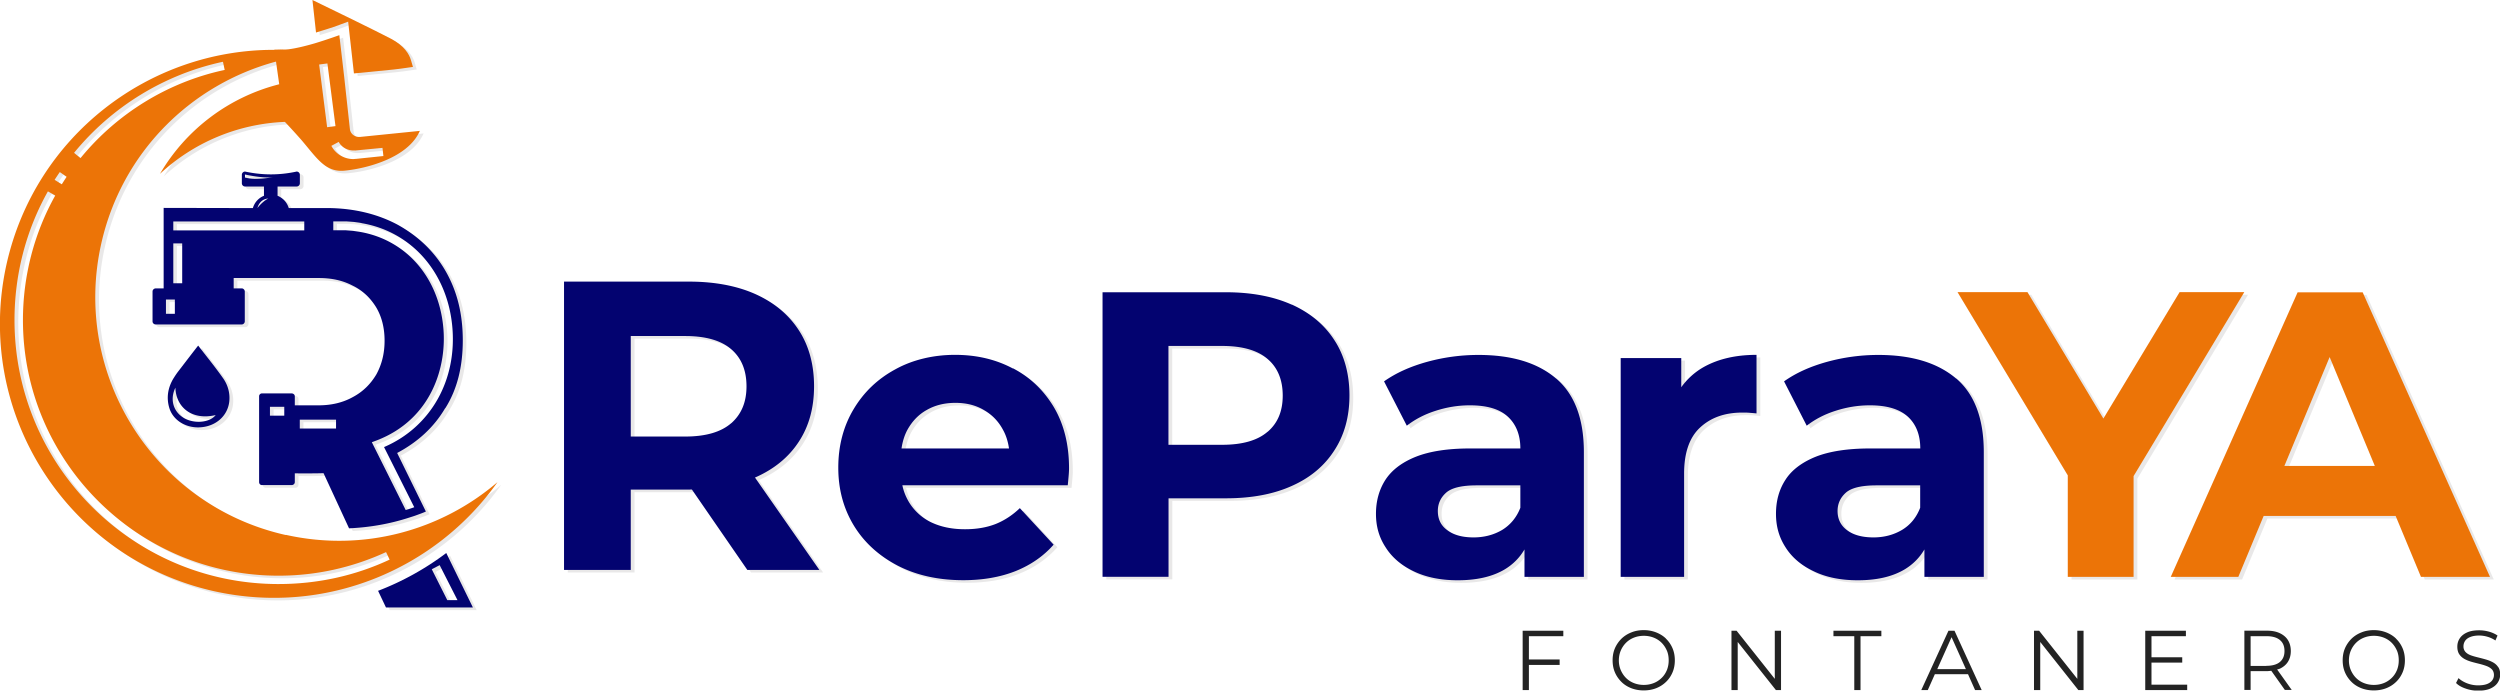
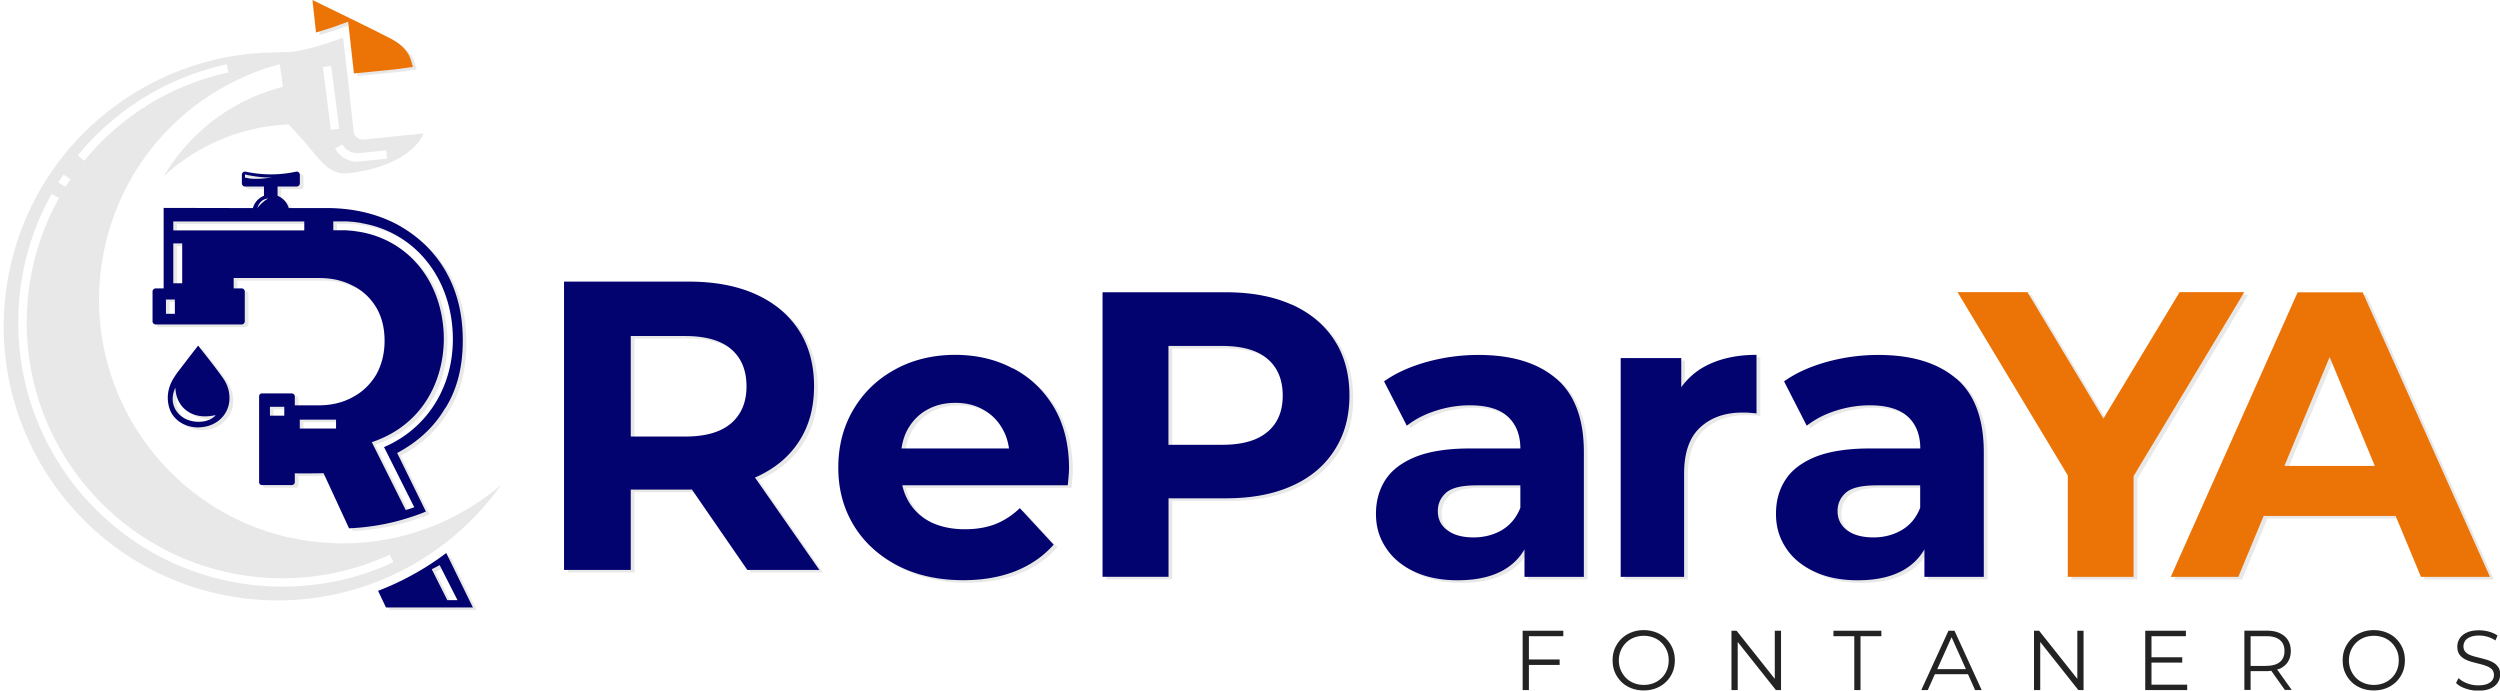
<svg xmlns="http://www.w3.org/2000/svg" id="Capa_2" data-name="Capa 2" viewBox="0 0 272.37 75.23">
  <defs>
    <style>.cls-1{fill:#ec7407}.cls-2{fill:#232323}.cls-3{fill:#030370}.cls-4{fill:#070300}</style>
  </defs>
  <g id="Capa_1-2" data-name="Capa 1">
    <g style="opacity:.09">
      <path d="M82.73 52.28c2.03-.9 3.61-2.19 4.71-3.88 1.11-1.69 1.66-3.7 1.66-6.04s-.55-4.4-1.66-6.1c-1.11-1.71-2.68-3.01-4.71-3.93-2.03-.91-4.46-1.37-7.27-1.37h-13.6v31.41h7.27v-8.75h6.33c.12 0 .22-.01.33-.01l6.04 8.76h7.85L82.66 52.3s.04-.01.06-.02Zm-2.65-5.9c-1.11.97-2.78 1.46-5.03 1.46h-5.92V36.89h5.92c2.24 0 3.92.48 5.03 1.44 1.11.96 1.66 2.3 1.66 4.04s-.56 3.04-1.66 4.02ZM110.77 40.43c-1.87-1-3.98-1.49-6.31-1.49s-4.6.52-6.51 1.58c-1.92 1.04-3.43 2.48-4.54 4.34-1.1 1.84-1.67 3.97-1.67 6.36s.57 4.46 1.69 6.31c1.12 1.84 2.71 3.3 4.77 4.37 2.05 1.06 4.44 1.59 7.16 1.59 2.16 0 4.06-.34 5.72-1 1.65-.67 3.02-1.62 4.12-2.87l-3.68-3.98c-.8.77-1.69 1.35-2.64 1.73-.97.38-2.08.57-3.34.57-1.43 0-2.65-.26-3.71-.77a5.75 5.75 0 0 1-2.44-2.27c-.31-.54-.54-1.12-.67-1.75h18.02c.03-.29.06-.61.09-.95.03-.34.05-.64.05-.9 0-2.57-.55-4.78-1.64-6.64-1.1-1.84-2.57-3.26-4.46-4.25Zm-12.14 8.7c.11-.74.32-1.43.64-2.02.51-.92 1.2-1.66 2.1-2.16.9-.52 1.95-.78 3.13-.78s2.22.26 3.1.78c.89.51 1.59 1.23 2.08 2.15.34.6.55 1.29.66 2.04H98.63ZM141.14 33.47c-2.01-.9-4.41-1.35-7.19-1.35h-13.42v31h7.19v-8.55h6.24c2.77 0 5.18-.44 7.19-1.35 2.01-.89 3.56-2.19 4.64-3.88 1.1-1.69 1.64-3.68 1.64-5.98s-.54-4.34-1.64-6.02c-1.09-1.69-2.64-2.97-4.64-3.88Zm-2.62 13.84c-1.09.95-2.74 1.43-4.97 1.43h-5.84V37.97h5.84c2.22 0 3.88.48 4.97 1.43 1.09.93 1.64 2.27 1.64 3.98s-.55 3-1.64 3.94ZM169.94 41.52c-2.01-1.72-4.83-2.57-8.46-2.57-1.88 0-3.76.25-5.58.75-1.84.51-3.4 1.21-4.7 2.13l2.48 4.83c.86-.67 1.9-1.23 3.13-1.62s2.47-.6 3.74-.6c1.87 0 3.25.41 4.14 1.24.9.83 1.36 1.99 1.36 3.46h-5.5c-2.42 0-4.38.31-5.89.9-1.52.61-2.61 1.44-3.31 2.5-.69 1.07-1.04 2.31-1.04 3.72s.35 2.59 1.07 3.68c.7 1.1 1.73 1.96 3.05 2.59 1.33.64 2.93.97 4.78.97 2.1 0 3.82-.4 5.15-1.2.9-.55 1.61-1.27 2.13-2.16v2.99h6.47V49.54c0-3.63-1.01-6.31-3.02-8.02Zm-3.89 14.08c-.41 1.06-1.09 1.87-1.99 2.42-.92.54-1.96.81-3.11.81-1.21 0-2.16-.26-2.85-.78-.71-.51-1.04-1.21-1.04-2.1 0-.8.31-1.46.9-1.99.61-.54 1.72-.8 3.34-.8h4.75v2.44ZM183.58 42.46v-3.17h-6.6v23.84h6.91V51.88c0-2.27.58-3.95 1.75-5.03s2.69-1.62 4.59-1.62c.26 0 .52 0 .75.02.24.02.5.04.8.07v-6.38c-2.24 0-4.15.44-5.72 1.31a7.576 7.576 0 0 0-2.48 2.22ZM213.52 41.52c-2.02-1.72-4.84-2.57-8.47-2.57-1.89 0-3.75.25-5.58.75-1.84.51-3.4 1.21-4.69 2.13l2.47 4.83c.86-.67 1.9-1.23 3.13-1.62 1.23-.4 2.48-.6 3.75-.6 1.85 0 3.23.41 4.14 1.24.9.83 1.35 1.99 1.35 3.46h-5.49c-2.42 0-4.4.31-5.9.9-1.5.61-2.61 1.44-3.29 2.5-.7 1.07-1.04 2.31-1.04 3.72s.35 2.59 1.06 3.68c.7 1.1 1.73 1.96 3.07 2.59 1.32.64 2.91.97 4.78.97 2.1 0 3.8-.4 5.13-1.2.9-.55 1.61-1.27 2.13-2.16v2.99h6.47V49.54c0-3.63-1-6.31-3-8.02Zm-3.91 14.08c-.41 1.06-1.07 1.87-1.99 2.42-.92.54-1.95.81-3.1.81-1.21 0-2.18-.26-2.87-.78-.69-.51-1.04-1.21-1.04-2.1 0-.8.31-1.46.9-1.99.61-.54 1.73-.8 3.36-.8h4.74v2.44ZM237.87 32.11l-8.3 13.77-8.27-13.77h-7.62l12.01 19.96v11.06h7.17V52.15l12.06-20.04h-7.05zM257.81 32.13h-7.08l-13.82 31h7.36l2.76-6.64h14.38l2.76 6.64h7.52l-13.87-31Zm-8.52 18.91 4.94-11.86 4.92 11.86h-9.85ZM19.84 40.74c-.18.23-.35.49-.51.74-.62 1.01-.82 2.12-.47 3.27.43 1.4 1.94 2.26 3.54 2.08 1.58-.16 2.78-1.24 2.98-2.72.12-.91-.12-1.81-.62-2.55-.86-1.23-1.81-2.39-2.76-3.62-.76.97-1.46 1.89-2.16 2.8Zm4.08 4.76c-.66.84-2.37.99-3.52.29-1.11-.68-1.5-2-.88-3.27.06 2.1 1.77 3.6 4.39 2.98ZM41.6 64.66l.86 1.81h9.47l-2.9-5.93a30.542 30.542 0 0 1-7.43 4.12Zm7.55 1.01-1.69-3.36.86-.45 1.94 3.81h-1.11Z" class="cls-4" />
      <path d="M36.37 22.96h-4.51a2.09 2.09 0 0 0-1.22-1.34v-1.01h2.08c.19 0 .35-.16.35-.35v-.93c0-.19-.16-.35-.35-.35-1.87.41-3.73.41-5.62 0-.19 0-.35.16-.35.35v.93c0 .19.16.35.35.35h2.06v1.01c-.58.23-1.03.72-1.21 1.34h-.06l-9.66-.02v8.77h-.86c-.19 0-.35.16-.35.33v3.27c0 .18.16.33.35.33h9.37c.17 0 .33-.16.33-.33v-3.27c0-.17-.16-.33-.33-.33h-.88v-1.13h9.26c1.38 0 2.59.25 3.68.82 1.09.52 1.93 1.32 2.57 2.35.62 1.03.93 2.26.93 3.66s-.31 2.59-.89 3.66c-.62 1.05-1.46 1.89-2.55 2.47-1.11.62-2.35.91-3.77.91h-2.57v-.99c0-.18-.16-.31-.35-.31h-3.23c-.18 0-.31.14-.31.31v9.35c0 .19.14.33.31.33h3.23c.19 0 .35-.14.35-.33v-.95s2.24.02 3.13-.02l2.78 6.01c2.2-.1 4.39-.47 6.49-1.15.31-.1.62-.19.93-.31.33-.12.64-.23.95-.37l-3.13-6.38c2.24-1.19 4.01-2.8 5.23-4.88 1.28-2.02 1.91-4.49 1.91-7.39s-.62-5.37-1.87-7.55c-1.24-2.16-3.03-3.85-5.27-5.08-2.14-1.13-4.57-1.73-7.31-1.79Zm-9.28-3.34v-.33s2.16.49 3.17.27c0 0-1.94.41-3.17.06Zm2.53 2.29c-.41.23-.8.56-1.17 1.03.04-.19.31-.97 1.17-1.03ZM19.45 34.47h-.97v-1.56h.97v1.56Zm.8-3.33h-.97V26.8h.97v4.34Zm13.3-5.76H19.28v-.97h14.27v.97Zm-2.18 20.19h-1.56v-.97h1.56v.97Zm5.64 1.4h-3.95V46h3.95v.97Zm12.64-11.16c.56 5.87-2.33 10.99-7.41 13.18l3.29 6.55c-.31.12-.62.21-.93.31l-3.69-7.39.51-.19c6.03-2.31 7.7-8.11 7.27-12.37-.52-5.43-4.06-9.47-9.04-10.35-.12-.02-.25-.04-.39-.06l-.41-.06-.76-.06h-1.38v-.97h1.42c.29.02.56.04.82.06.16.02.29.04.45.06.14.02.29.04.43.08 5.41.93 9.28 5.35 9.84 11.2ZM34.91 3.8c1.39-.41 2.61-.84 2.61-.86l.82-.3.63 5.64c1.18-.11 2.95-.29 4.27-.42.57-.07 1.05-.12 1.39-.18l.77-.11-.22-.75c-.19-.64-.72-1.55-2.17-2.32-1.68-.88-6.13-3.04-7.45-3.68L34.45.28l.39 3.55s.05-.01.08-.03Z" class="cls-4" />
      <path d="M31.55 58.57C17.24 55.36 8.23 41.15 11.44 26.83c2.24-9.98 9.8-17.35 19.04-19.84l.35 2.47a21.044 21.044 0 0 0-12.99 9.76c3.69-3.44 8.54-5.46 13.61-5.66.58.62 1.19 1.28 1.77 1.94 1.75 2.04 2.66 3.64 4.86 3.36 2.2-.23 6.77-1.34 8.07-4.32l-6.53.66c-.54.04-1.03-.33-1.09-.86l-.62-5.68-.53-4.55s-1.23.45-2.64.88c-.99.29-2.08.56-2.9.66-.19.02-.43.04-.68.02-.04 0-.08.02-.1 0l-.78.02v.02C16.61 5.69 4.26 15.12 1.13 29.03c-3.6 16.08 6.51 32.05 22.6 35.66 12.11 2.7 24.13-2.35 30.88-11.88-6.13 5.25-14.58 7.64-23.06 5.74Zm7.54-41.89 2.99-.29.1.89-2.99.31c-.1 0-.19.02-.29.02-.99 0-1.91-.54-2.39-1.44l.8-.43c.35.64 1.05.99 1.79.93Zm-3.01-9.49.88 6.83-.91.12-.87-6.83.91-.12ZM24.7 7.01l.19.89c-6.13 1.3-11.73 4.73-15.71 9.61l-.7-.58c4.12-5.04 9.88-8.56 16.22-9.92ZM6.93 19.03l.74.51c-.18.27-.35.54-.53.82l-.78-.49c.19-.29.37-.56.56-.84Zm35.92 42.22c-3.79 1.77-7.88 2.66-12.1 2.66C14.88 63.91 1.99 51 1.99 35.15c0-4.92 1.24-9.76 3.64-14.02l.8.45c-2.31 4.12-3.52 8.81-3.52 13.57C2.91 50.49 15.39 63 30.76 63c4.08 0 8.03-.88 11.71-2.57l.39.82Z" class="cls-4" />
    </g>
    <path d="M165.89 75.18h.68v-2.74h3.35v-.59h-3.35v-2.54h3.75v-.59h-4.43v6.46zM181.52 69.59c-.3-.3-.66-.52-1.08-.69-.41-.16-.86-.25-1.35-.25s-.95.08-1.36.25c-.41.16-.77.39-1.08.69-.3.3-.54.65-.71 1.04-.17.4-.25.83-.25 1.31s.08.91.25 1.31c.17.4.41.74.71 1.04s.67.53 1.08.69c.42.16.87.24 1.35.24s.94-.08 1.35-.24c.41-.16.77-.39 1.08-.69s.54-.64.71-1.04c.17-.4.25-.84.25-1.31s-.08-.91-.25-1.31-.41-.75-.71-1.04Zm.08 3.42c-.13.32-.32.61-.57.85s-.53.43-.86.56c-.33.13-.69.2-1.08.2s-.75-.07-1.08-.2c-.33-.13-.62-.32-.86-.56s-.43-.53-.57-.85c-.14-.33-.21-.68-.21-1.06s.07-.74.21-1.07.33-.61.57-.85.53-.43.86-.56c.33-.13.69-.2 1.08-.2s.75.07 1.08.2c.33.13.62.32.86.56s.43.53.57.85c.14.32.2.68.2 1.07s-.07.74-.2 1.07ZM193.36 73.96l-4.16-5.24h-.56v6.46h.68v-5.24l4.16 5.24h.56v-6.46h-.68v5.24zM199.75 69.31h2.27v5.87h.68v-5.87h2.27v-.59h-5.22v.59zM212.28 68.72l-2.96 6.46h.71l.77-1.73h3.61l.77 1.73h.72l-2.96-6.46h-.67Zm-1.22 4.18 1.56-3.48 1.56 3.48h-3.11ZM226.32 73.96l-4.16-5.24h-.56v6.46h.68v-5.24l4.15 5.24h.57v-6.46h-.68v5.24zM234.4 72.19h3.35v-.58h-3.35v-2.3h3.75v-.59h-4.43v6.46h4.57v-.59h-3.89v-2.4zM248.35 72.87c.39-.18.7-.43.91-.76.21-.33.32-.72.32-1.18s-.11-.87-.32-1.2c-.21-.33-.52-.58-.91-.76-.39-.18-.86-.26-1.41-.26h-2.42v6.46h.68v-2.05h1.74c.18 0 .34-.02.51-.04l1.48 2.09h.75l-1.59-2.23c.09-.03.18-.04.26-.08Zm-1.43-.32h-1.72v-3.24h1.72c.65 0 1.14.14 1.47.42.34.28.5.68.5 1.2s-.17.91-.5 1.19-.83.42-1.47.42ZM261.06 69.59c-.3-.3-.66-.52-1.08-.69-.41-.16-.86-.25-1.35-.25s-.95.08-1.36.25c-.41.16-.77.39-1.08.69-.3.3-.54.65-.71 1.04-.17.4-.25.83-.25 1.31s.08.91.25 1.31c.17.4.41.74.71 1.04s.67.53 1.08.69c.42.16.87.24 1.35.24s.94-.08 1.35-.24c.41-.16.77-.39 1.08-.69s.54-.64.71-1.04c.17-.4.25-.84.25-1.31s-.08-.91-.25-1.31-.41-.75-.71-1.04Zm.08 3.42c-.13.32-.32.61-.57.85s-.53.43-.86.56c-.33.13-.69.2-1.08.2s-.75-.07-1.08-.2c-.33-.13-.62-.32-.86-.56s-.43-.53-.57-.85c-.14-.33-.21-.68-.21-1.06s.07-.74.21-1.07.33-.61.57-.85.53-.43.86-.56c.33-.13.69-.2 1.08-.2s.75.07 1.08.2c.33.13.62.32.86.56s.43.53.57.85c.14.32.2.68.2 1.07s-.07.74-.2 1.07ZM272.15 72.65c-.14-.21-.34-.38-.57-.5-.24-.13-.5-.23-.78-.31s-.56-.15-.84-.22-.54-.14-.78-.23-.43-.21-.57-.36a.875.875 0 0 1-.22-.61c0-.22.06-.42.18-.6s.31-.32.56-.42c.25-.1.57-.16.96-.16.29 0 .59.04.9.13.31.09.6.22.88.41l.23-.54c-.26-.18-.57-.32-.92-.42-.36-.1-.72-.15-1.08-.15-.55 0-1 .08-1.35.25-.35.16-.61.38-.78.65-.17.27-.25.56-.25.88 0 .34.07.62.22.84s.34.38.57.51c.24.13.5.23.78.31.28.08.57.15.85.22s.54.15.78.24c.23.09.42.21.57.36.14.15.22.36.22.61 0 .21-.06.4-.18.57-.12.17-.31.31-.56.41-.26.1-.59.15-.99.15s-.83-.08-1.21-.23-.69-.34-.92-.56l-.27.53c.24.25.58.45 1.02.6.44.16.9.24 1.38.24.55 0 1.01-.08 1.36-.24.35-.16.62-.38.79-.65.17-.27.26-.56.26-.87 0-.34-.07-.61-.22-.82Z" class="cls-2" />
    <path d="M82.32 52c2.03-.9 3.61-2.19 4.71-3.88 1.11-1.69 1.66-3.7 1.66-6.04s-.55-4.4-1.66-6.1c-1.11-1.71-2.68-3.01-4.71-3.93-2.03-.91-4.46-1.37-7.27-1.37h-13.6v31.41h7.27v-8.75h6.33c.12 0 .22-.01.33-.01l6.04 8.76h7.85l-7.02-10.07s.04-.01.06-.02Zm-2.65-5.9c-1.11.97-2.78 1.46-5.03 1.46h-5.92V36.61h5.92c2.24 0 3.92.48 5.03 1.44 1.11.96 1.66 2.3 1.66 4.04s-.56 3.04-1.66 4.02ZM110.36 40.15c-1.87-1-3.98-1.49-6.31-1.49s-4.6.52-6.51 1.58c-1.92 1.04-3.43 2.48-4.54 4.34-1.1 1.84-1.67 3.97-1.67 6.36s.57 4.46 1.69 6.31c1.12 1.84 2.71 3.29 4.77 4.37 2.05 1.06 4.44 1.59 7.16 1.59 2.16 0 4.06-.34 5.72-1 1.65-.67 3.02-1.62 4.12-2.87l-3.68-3.98c-.8.77-1.69 1.35-2.64 1.73-.97.38-2.08.57-3.34.57-1.43 0-2.65-.26-3.71-.77a5.75 5.75 0 0 1-2.44-2.27c-.31-.54-.54-1.12-.67-1.75h18.02c.03-.29.06-.61.09-.95.03-.34.05-.64.05-.9 0-2.57-.55-4.78-1.64-6.64-1.1-1.84-2.57-3.26-4.46-4.25Zm-12.14 8.7c.11-.74.32-1.43.64-2.02.51-.92 1.2-1.66 2.1-2.16.9-.52 1.95-.78 3.13-.78s2.22.26 3.1.78c.89.51 1.59 1.23 2.08 2.15.34.6.55 1.29.66 2.04H98.22ZM140.73 33.19c-2.01-.9-4.41-1.35-7.19-1.35h-13.42v31h7.19v-8.55h6.24c2.77 0 5.18-.44 7.19-1.35 2.01-.89 3.56-2.19 4.64-3.88 1.1-1.69 1.64-3.68 1.64-5.98s-.54-4.34-1.64-6.02c-1.09-1.69-2.64-2.97-4.64-3.88Zm-2.62 13.84c-1.09.95-2.74 1.43-4.97 1.43h-5.84V37.69h5.84c2.22 0 3.88.48 4.97 1.43 1.09.93 1.64 2.27 1.64 3.98s-.55 3-1.64 3.94ZM169.53 41.24c-2.01-1.72-4.83-2.57-8.46-2.57-1.89 0-3.75.25-5.58.75-1.84.51-3.4 1.21-4.7 2.13l2.48 4.83c.86-.67 1.9-1.23 3.13-1.62 1.23-.4 2.47-.6 3.74-.6 1.87 0 3.25.41 4.14 1.24.9.83 1.36 1.99 1.36 3.46h-5.5c-2.42 0-4.38.31-5.88.9-1.52.61-2.61 1.44-3.31 2.5-.69 1.07-1.04 2.31-1.04 3.72s.35 2.59 1.07 3.68c.7 1.1 1.73 1.96 3.05 2.59 1.33.64 2.93.97 4.78.97 2.1 0 3.82-.4 5.15-1.2.9-.55 1.61-1.27 2.13-2.16v2.99h6.47V49.26c0-3.63-1.01-6.31-3.02-8.02Zm-3.89 14.08c-.41 1.06-1.09 1.87-1.99 2.42-.92.54-1.96.81-3.11.81-1.21 0-2.16-.26-2.85-.78-.71-.51-1.04-1.21-1.04-2.1 0-.8.31-1.46.9-1.99.61-.54 1.72-.8 3.34-.8h4.75v2.44ZM183.17 42.18v-3.17h-6.6v23.84h6.91V51.6c0-2.27.58-3.95 1.75-5.03s2.69-1.62 4.59-1.62c.26 0 .52 0 .75.02.24.02.5.04.8.07v-6.38c-2.24 0-4.15.44-5.72 1.31a7.576 7.576 0 0 0-2.48 2.22ZM213.11 41.24c-2.02-1.72-4.84-2.57-8.47-2.57-1.89 0-3.75.25-5.58.75-1.84.51-3.4 1.21-4.69 2.13l2.47 4.83c.86-.67 1.9-1.23 3.13-1.62 1.23-.4 2.48-.6 3.75-.6 1.85 0 3.23.41 4.14 1.24.9.83 1.35 1.99 1.35 3.46h-5.49c-2.42 0-4.4.31-5.9.9-1.5.61-2.61 1.44-3.29 2.5-.7 1.07-1.04 2.31-1.04 3.72s.35 2.59 1.06 3.68c.7 1.1 1.73 1.96 3.07 2.59 1.32.64 2.91.97 4.78.97 2.1 0 3.8-.4 5.13-1.2.9-.55 1.61-1.27 2.13-2.16v2.99h6.47V49.26c0-3.63-1-6.31-3-8.02Zm-3.91 14.08c-.41 1.06-1.07 1.87-1.99 2.42-.92.54-1.95.81-3.1.81-1.21 0-2.18-.26-2.87-.78-.69-.51-1.04-1.21-1.04-2.1 0-.8.31-1.46.9-1.99.61-.54 1.73-.8 3.36-.8h4.74v2.44Z" class="cls-3" />
    <path d="m237.46 31.83-8.3 13.77-8.27-13.77h-7.62l12.01 19.96v11.06h7.17V51.87l12.06-20.04h-7.05zM257.4 31.85h-7.08l-13.82 31h7.36l2.76-6.64H261l2.76 6.64h7.52l-13.87-31Zm-8.52 18.91 4.93-11.86 4.92 11.86h-9.85Z" class="cls-1" />
    <path d="M24.35 41.27c-.86-1.23-1.81-2.39-2.76-3.62-.76.97-1.46 1.89-2.16 2.8-.18.23-.35.49-.51.74-.62 1.01-.82 2.12-.47 3.27.43 1.4 1.94 2.26 3.54 2.08 1.58-.16 2.78-1.24 2.98-2.72.12-.91-.12-1.81-.62-2.55Zm-4.36 4.24c-1.11-.68-1.5-2-.88-3.27.06 2.1 1.77 3.6 4.39 2.98-.66.84-2.37.99-3.52.29ZM48.62 60.25a30.542 30.542 0 0 1-7.43 4.12l.86 1.81h9.47l-2.9-5.93Zm-1.58 1.77.86-.45 1.94 3.81h-1.11l-1.69-3.36Z" class="cls-3" />
    <path d="M48.51 44.48c1.28-2.02 1.91-4.49 1.91-7.39s-.62-5.37-1.87-7.55c-1.24-2.16-3.03-3.85-5.27-5.08-2.14-1.13-4.57-1.73-7.31-1.79h-4.51a2.09 2.09 0 0 0-1.22-1.34v-1.01h2.08c.19 0 .35-.16.35-.35v-.93c0-.19-.16-.35-.35-.35-1.87.41-3.73.41-5.62 0-.19 0-.35.16-.35.35v.93c0 .19.16.35.35.35h2.06v1.01c-.58.23-1.03.72-1.21 1.34h-.06l-9.66-.02v8.77h-.86c-.19 0-.35.16-.35.33v3.27c0 .18.16.33.35.33h9.37c.17 0 .33-.16.33-.33v-3.27c0-.17-.16-.33-.33-.33h-.88v-1.13h9.26c1.38 0 2.59.25 3.68.82 1.09.52 1.93 1.32 2.57 2.35.62 1.03.93 2.26.93 3.66s-.31 2.59-.89 3.66c-.62 1.05-1.46 1.89-2.55 2.47-1.11.62-2.35.91-3.77.91h-2.57v-.99c0-.17-.16-.31-.35-.31h-3.23c-.17 0-.31.14-.31.31v9.35c0 .19.14.33.31.33h3.23c.19 0 .35-.14.35-.33v-.95s2.24.02 3.13-.02l2.78 6.01c2.2-.1 4.39-.47 6.49-1.15.31-.1.62-.19.93-.31.33-.12.64-.23.95-.37l-3.13-6.38c2.24-1.19 4.01-2.8 5.23-4.88ZM26.69 19.34v-.33s2.16.49 3.17.27c0 0-1.94.41-3.17.06Zm2.53 2.29c-.41.23-.8.56-1.17 1.03.04-.19.31-.97 1.17-1.03ZM19.05 34.19h-.97v-1.56h.97v1.56Zm.8-3.33h-.97v-4.34h.97v4.34Zm13.3-5.76H18.88v-.97h14.27v.97Zm-2.18 20.19h-1.56v-.97h1.56v.97Zm5.64 1.4h-3.95v-.97h3.95v.97Zm5.23 2.02 3.29 6.55c-.31.12-.62.21-.93.31l-3.69-7.39.51-.19c6.03-2.31 7.7-8.11 7.27-12.37-.52-5.43-4.06-9.47-9.04-10.35-.12-.02-.25-.04-.39-.06l-.41-.06-.76-.06h-1.38v-.97h1.42c.29.02.56.04.82.06.16.02.29.04.45.06.14.02.29.04.43.08 5.41.93 9.28 5.35 9.84 11.2.56 5.87-2.33 10.99-7.41 13.18Z" class="cls-3" />
    <path d="M34.5 3.52c1.39-.41 2.61-.84 2.61-.86l.82-.3.63 5.64c1.18-.11 2.95-.29 4.27-.42.57-.07 1.05-.12 1.39-.18l.77-.11-.22-.75c-.19-.64-.72-1.55-2.17-2.32-1.68-.88-6.13-3.04-7.45-3.68L34.04 0l.39 3.55s.05-.01.08-.03Z" class="cls-1" />
-     <path d="M31.14 58.29C16.83 55.08 7.82 40.87 11.03 26.55c2.24-9.98 9.8-17.35 19.04-19.84l.35 2.47a21.044 21.044 0 0 0-12.99 9.76c3.69-3.44 8.54-5.46 13.61-5.66.58.62 1.19 1.28 1.77 1.94 1.75 2.04 2.66 3.64 4.86 3.36 2.2-.23 6.77-1.34 8.07-4.32l-6.53.66c-.54.04-1.03-.33-1.09-.86l-.62-5.68-.53-4.55s-1.23.45-2.64.88c-.99.29-2.08.56-2.9.66-.19.02-.43.04-.68.02-.04 0-.08.02-.1 0l-.78.02v.02C16.2 5.41 3.85 14.84.72 28.75c-3.6 16.08 6.51 32.05 22.6 35.66 12.11 2.7 24.13-2.35 30.88-11.88-6.13 5.25-14.58 7.64-23.06 5.74Zm7.54-41.89 2.99-.29.1.89-2.99.31c-.1 0-.19.02-.29.02-.99 0-1.91-.54-2.39-1.44l.8-.43c.35.64 1.05.99 1.79.93Zm-3.01-9.49.88 6.83-.91.12-.87-6.83.91-.12Zm-11.38-.18.19.89c-6.13 1.3-11.73 4.73-15.71 9.61l-.7-.58c4.12-5.04 9.88-8.56 16.22-9.92ZM6.52 18.75l.74.51c-.18.27-.35.54-.53.82l-.78-.49c.19-.29.37-.56.56-.84Zm23.82 44.88c-15.87 0-28.76-12.91-28.76-28.76 0-4.92 1.24-9.76 3.64-14.02l.8.45C3.71 25.42 2.5 30.11 2.5 34.87c0 15.34 12.48 27.85 27.85 27.85 4.08 0 8.03-.88 11.71-2.57l.39.82c-3.79 1.77-7.88 2.66-12.1 2.66Z" class="cls-1" />
  </g>
</svg>